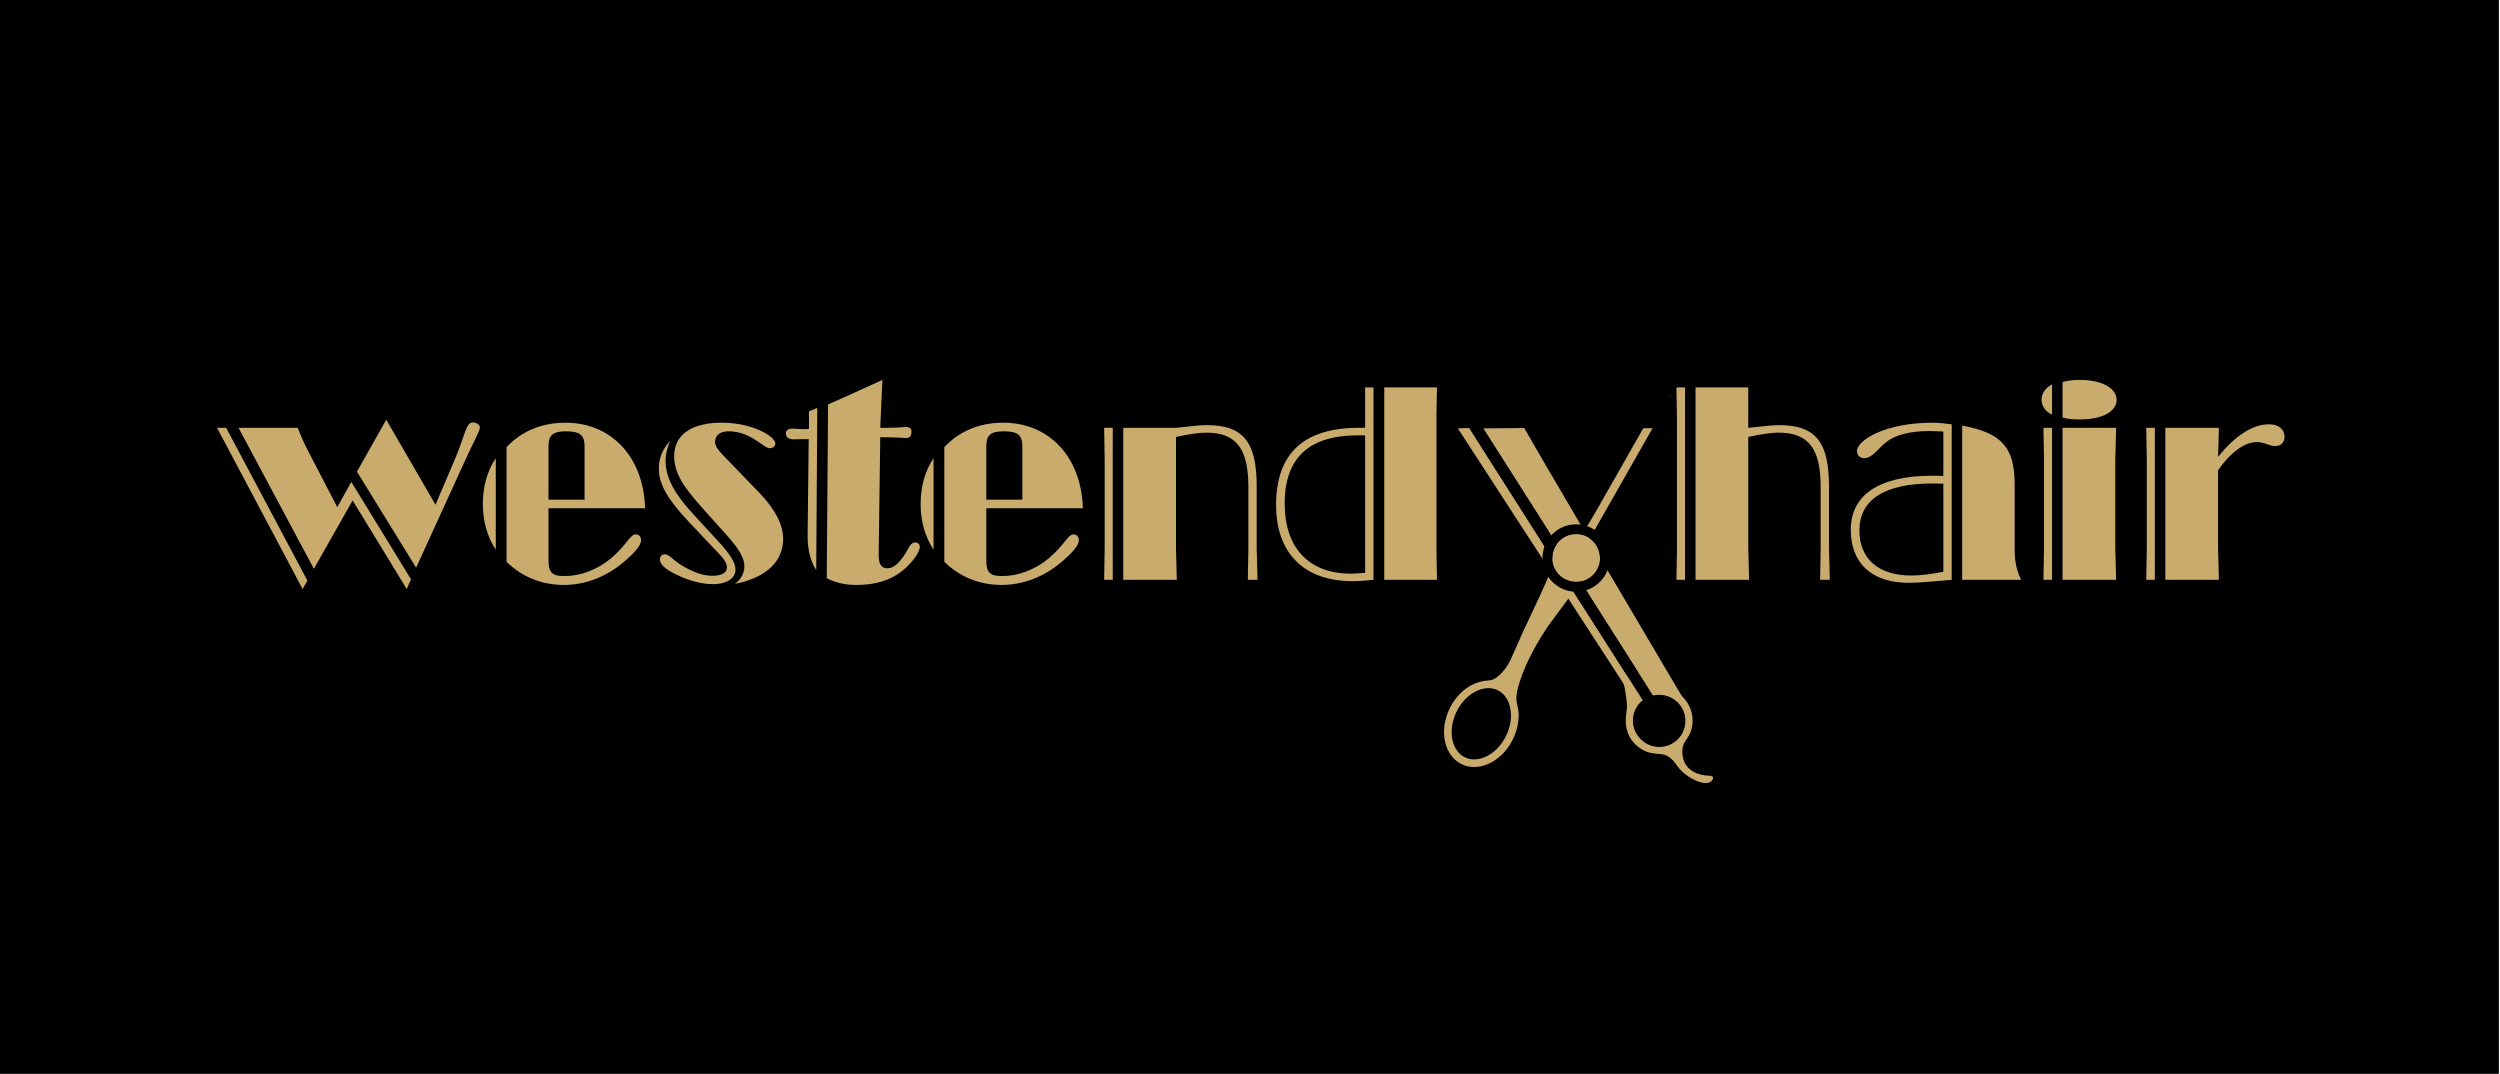
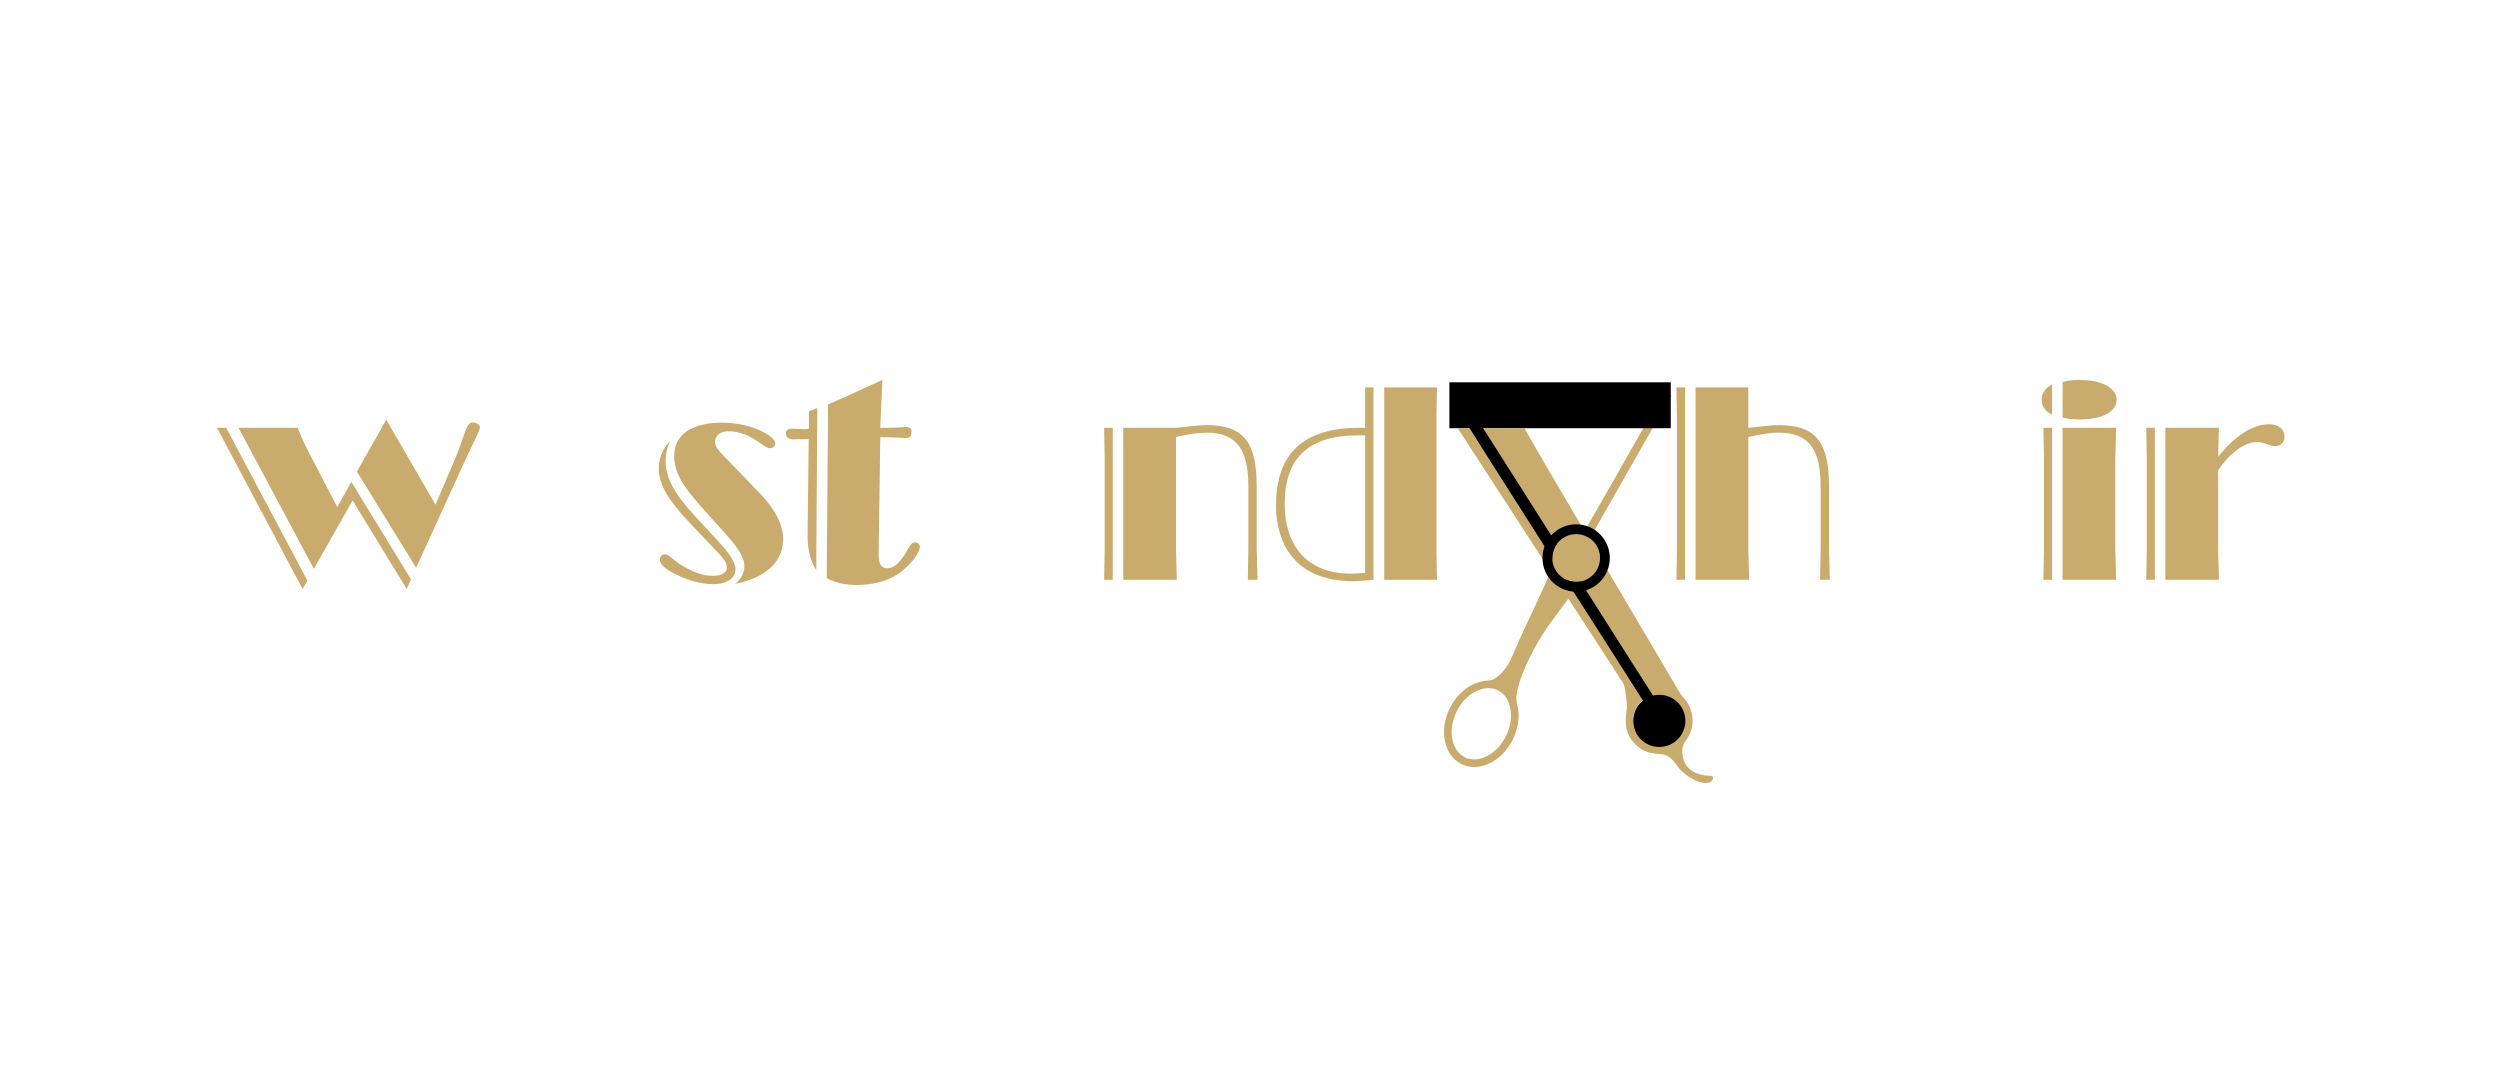
<svg xmlns="http://www.w3.org/2000/svg" width="100%" height="100%" viewBox="0 0 3713 1595" version="1.1" xml:space="preserve" style="fill-rule:evenodd;clip-rule:evenodd;stroke-linejoin:round;stroke-miterlimit:2;">
  <g id="Artboard1" transform="matrix(1.058,0,0,0.643,0,0)">
    <rect x="0" y="0" width="3507.87" height="2480.32" style="fill:none;" />
    <clipPath id="_clip1">
      <rect x="0" y="0" width="3507.87" height="2480.32" />
    </clipPath>
    <g clip-path="url(#_clip1)">
      <g transform="matrix(1.006,0,0,3.616,-693.52,-1994.22)">
-         <rect x="-39.482" y="-64.206" width="5406.55" height="2893.68" />
-       </g>
+         </g>
      <g transform="matrix(1.321,1.239,-0.53,1.532,78.066,-3684.98)">
        <path d="M2197.53,1443.88L2205.49,1443.88L2205.49,1217.88L2197.53,1217.88C2197.78,1243.88 2198.03,1259.09 2198.03,1263.49L2198.03,1398.29C2198.03,1402.68 2197.78,1417.88 2197.53,1443.88Z" style="fill:rgb(201,171,109);fill-rule:nonzero;" />
      </g>
      <g transform="matrix(1.424,0,0,3.712,-694.123,-1076.09)">
        <g transform="matrix(1,0,0,0.455,234.108,316.905)">
          <g transform="matrix(0.249,0,0,0.345,1563.54,382.701)">
            <path d="M1314.03,1677.63C1313.17,1677.7 1312.28,1677.75 1311.42,1677.8C1310.53,1677.85 1309.67,1677.88 1308.78,1677.9L1308.75,1677.9C1307.9,1677.91 1307.05,1677.93 1306.18,1677.93C1303.02,1677.93 1299.87,1677.78 1296.72,1677.51C1295.95,1677.45 1295.18,1677.36 1294.42,1677.28C1293.65,1677.2 1292.9,1677.1 1292.13,1677C1291.38,1676.9 1290.62,1676.78 1289.87,1676.66C1289.13,1676.55 1288.4,1676.43 1287.67,1676.3C1287.63,1676.3 1287.6,1676.28 1287.57,1676.26C1287.03,1676.18 1286.5,1676.08 1285.97,1675.96C1285.37,1675.85 1284.77,1675.73 1284.17,1675.58C1283.37,1675.41 1282.57,1675.23 1281.77,1675.03C1280.95,1674.85 1280.13,1674.63 1279.32,1674.4C1278.5,1674.2 1277.68,1673.96 1276.88,1673.71C1276.07,1673.48 1275.27,1673.23 1274.47,1672.96C1273.67,1672.71 1272.88,1672.45 1272.08,1672.15C1270.48,1671.6 1268.92,1671 1267.35,1670.36C1266.65,1670.08 1265.95,1669.78 1265.27,1669.5C1264.03,1668.95 1262.82,1668.4 1261.6,1667.8C1261.07,1667.55 1260.55,1667.3 1260.03,1667.03C1258.85,1666.45 1257.7,1665.81 1256.55,1665.18C1227.32,1649.05 1206.63,1619.06 1203.52,1584.3C1197.8,1520.13 1251.35,1466.58 1315.52,1472.3C1364.72,1476.7 1404.33,1516.31 1408.72,1565.51C1413.93,1623.81 1370.2,1673.35 1314.03,1677.63ZM1508.98,1793.78C1508.18,1793.7 1507.3,1793.68 1506.37,1793.68C1485.53,1793.68 1423.03,1786.73 1404.52,1733.48C1397.47,1713.28 1395.37,1687 1404.67,1666.8C1405.62,1664.71 1406.72,1662.7 1407.92,1660.75C1415.88,1647.96 1425.25,1636.03 1430.77,1621.9C1436.55,1607.06 1439.23,1590.78 1439.23,1574.91C1439.23,1540.3 1424.82,1506.48 1400.78,1481.7C1392.65,1473.31 1383.4,1466.41 1373.35,1460.8C1363.93,1455.5 1353.82,1451.33 1343.4,1448.08C1340.75,1447.28 1338.12,1446.53 1335.48,1445.88C1315.1,1440.73 1294.97,1439.03 1277.97,1424.58C1267.83,1415.98 1258.85,1406.01 1250.42,1395.76C1228.98,1369.68 1153.57,1386.96 1164.4,1422.23C1169.48,1438.76 1172.8,1455.8 1174.82,1473C1176.9,1490.6 1180.53,1508.41 1178.98,1526.25C1177.08,1548.03 1172.82,1567.56 1174.97,1589.65C1177.23,1612.56 1185.02,1634.9 1198.68,1653.53C1211.43,1670.91 1228.58,1684.98 1247.92,1694.5C1259.15,1700.01 1270.47,1702.91 1282.12,1704.7C1292.47,1706.31 1303,1707 1313.9,1707.95C1332.9,1709.58 1348.6,1719.06 1361.38,1732.93C1374.18,1746.83 1383.28,1763.8 1397.28,1776.6C1412.73,1790.76 1430.4,1803.15 1449.57,1811.85C1452.8,1813.36 1456.08,1814.73 1459.4,1815.98C1475.6,1822.13 1506.82,1829.38 1517.95,1809.88C1517.95,1809.88 1526.4,1795.1 1508.98,1793.78Z" style="fill:rgb(201,171,109);fill-rule:nonzero;" />
          </g>
          <g transform="matrix(1.067,0,0,0.92,95.552,-594.471)">
-             <path d="M1550.19,1217.88L1516.88,1217.88L1600.65,1427.88C1607.86,1407.49 1601.16,1385.78 1607.87,1365.78L1596.92,1339.49L1550.19,1217.88ZM1590.21,1456.68L1594.94,1443.49L1505.44,1217.88L1494.26,1217.88C1504.45,1239.88 1510.91,1255.09 1513.89,1263.09L1590.21,1456.68Z" style="fill-rule:nonzero;" />
-           </g>
+             </g>
          <g transform="matrix(0.945,0,0,1.132,-1141.92,-977.042)">
            <rect x="2988.45" y="1272.54" width="230.9" height="55.459" />
          </g>
          <g transform="matrix(0.663,0,0,0.92,98.491,-146.271)">
            <path d="M2739.65,1145.1C2740.05,1143.48 2740.38,1141.88 2740.64,1140.3C2762.86,1177.66 2745.24,1147.91 2711.17,1090.31C2647,981.809 2524.5,774.5 2499.97,730.717L2438.65,731.295L2697.78,1138.62C2688.29,1147.34 2680.58,1156.62 2673.2,1167.5C2667.72,1175.58 2666.04,1181.19 2666.18,1190.75C2666.4,1206 2688.24,1211.16 2699.57,1207.52C2710.9,1203.88 2718.16,1192.8 2723.3,1182.93C2729.22,1171.55 2728.15,1177.96 2731.31,1165.16" style="fill:rgb(201,171,109);" />
          </g>
          <g transform="matrix(0.663,0,0,0.92,98.491,-146.271)">
            <path d="M2401.19,731.224L2418.24,730.663L2657.34,1105.83L2649.99,1114.53L2401.19,731.224Z" style="fill:rgb(201,171,109);" />
          </g>
          <g transform="matrix(0.249,0.016,-0.011,0.345,1575.2,373.112)">
            <path d="M725.9,1629.96C712.83,1659.96 693.25,1685.31 669.28,1703.28C647.271,1719.76 622.6,1728.83 599.75,1728.83C588.22,1728.83 577.17,1726.6 566.92,1722.11C541.55,1711.05 523,1687.28 514.719,1655.13C505.73,1620.26 509.78,1580.45 526.1,1542.96C539.17,1512.95 558.75,1487.6 582.73,1469.65C604.72,1453.16 629.42,1444.08 652.25,1444.08C658.021,1444.08 663.67,1444.66 669.15,1445.76C674.62,1446.9 679.93,1448.6 685.08,1450.81C710.45,1461.86 729,1485.66 737.28,1517.8C746.271,1552.66 742.22,1592.48 725.9,1629.96ZM948.72,1053.75L942.92,1045.93C933.18,1032.8 923.45,1019.68 913.72,1006.55C905.1,981.098 896.331,953.808 887.521,925.208C880.9,945.148 874.3,965.078 867.7,985.008C857.98,1014.38 809.63,1132.45 796.45,1162.56C782.7,1193.93 770.32,1225.81 757.95,1257.75C755.85,1263.18 753.73,1268.61 751.6,1274.05C745.48,1289.85 739.37,1305.65 733.13,1321.4C725.15,1341.61 714.55,1361 700.62,1377.73C687.17,1393.9 669.8,1411.81 647.78,1413.73C642.85,1414.16 637.97,1414.85 633.13,1415.75C598.28,1422.3 565.72,1440.81 541.37,1466.4C533.55,1474.6 526.28,1483.21 519.83,1492.53C511.5,1504.6 504.37,1517.5 498.5,1530.95C459.25,1621.1 484.5,1719.05 554.9,1749.71C569.28,1755.96 584.42,1758.93 599.75,1758.93C659.55,1758.93 722.271,1713.75 753.48,1641.98C763.43,1619.13 769.771,1594.61 771.581,1569.76C772.45,1557.88 772.67,1545.45 771.13,1533.61C768.82,1515.68 761.32,1499.01 760.2,1480.91C758.831,1458.93 763.93,1438.9 769.23,1417.83C775.13,1394.4 782.88,1371.45 791.63,1348.93C807.4,1308.45 826.45,1269.21 847.38,1231.15C855.1,1217.08 863.17,1203.21 871.47,1189.5C872.42,1187.91 918.92,1118.77 955.67,1064.15C955.791,1063.97 955.91,1063.79 956.03,1063.61L955.5,1062.9L948.72,1053.75Z" style="fill:rgb(201,171,109);fill-rule:nonzero;" />
          </g>
          <g transform="matrix(0.663,0,0,0.92,98.491,-146.271)">
            <path d="M2400.4,701.478L2428.93,715.303L2707.95,1154.52L2694.2,1163.64C2694.2,1163.64 2398.82,702.169 2400.4,701.478Z" />
          </g>
          <g transform="matrix(0.771,0,0,0.959,-581.497,-763.928)">
            <ellipse cx="3204.36" cy="1762.72" rx="33.347" ry="37.176" />
          </g>
        </g>
        <g transform="matrix(0.663,0,0,0.419,224.297,312.211)">
          <circle cx="2740.43" cy="775.442" r="35.472" style="fill:rgb(201,171,109);" />
          <path d="M2740.43,725.387C2712.81,725.387 2690.38,747.816 2690.38,775.442C2690.38,803.069 2712.81,825.498 2740.43,825.498C2768.06,825.498 2790.49,803.069 2790.49,775.442C2790.49,747.816 2768.06,725.387 2740.43,725.387ZM2740.43,739.97C2760.01,739.97 2775.91,755.865 2775.91,775.442C2775.91,795.02 2760.01,810.915 2740.43,810.915C2720.86,810.915 2704.96,795.02 2704.96,775.442C2704.96,755.865 2720.86,739.97 2740.43,739.97Z" />
        </g>
        <g transform="matrix(1,0,0,0.455,410.578,316.905)">
          <g transform="matrix(1.067,0,0,0.92,92.18,-594.769)">
            <path d="M265.203,1457.49L269.678,1445.09L194.602,1217.88L186.15,1217.88L265.203,1457.49ZM342.516,1205.88L315.419,1283.09L370.11,1425.88L414.608,1269.09C423.061,1238.68 429.027,1223.09 429.027,1217.09C429.027,1213.49 425.795,1209.88 422.315,1209.88C416.1,1209.88 415.354,1229.09 405.908,1264.68L388.009,1332.29L342.516,1205.88ZM361.409,1457.49L365.387,1443.09L310.199,1298.29L297.272,1335.88L270.672,1253.49C266.943,1242.29 263.711,1230.29 260.728,1217.88L206.037,1217.88L275.644,1427.49L311.442,1325.88L361.409,1457.49Z" style="fill:rgb(201,171,109);fill-rule:nonzero;" />
          </g>
          <g transform="matrix(1.067,0,0,0.92,92.18,-594.769)">
-             <path d="M443.694,1399.09L443.694,1263.09C435.739,1282.29 431.761,1305.09 431.761,1331.09C431.761,1356.68 435.739,1379.49 443.694,1399.09ZM492.418,1337.49L581.664,1337.49C580.172,1259.49 549.595,1210.29 508.08,1210.29C485.955,1210.29 467.31,1223.09 453.638,1246.68L453.638,1417.09C467.808,1439.49 486.204,1451.49 506.588,1451.49C526.725,1451.49 546.612,1439.09 563.268,1415.49C572.963,1401.88 577.935,1392.29 577.935,1384.68C577.935,1379.88 575.946,1376.29 572.963,1376.29C567.743,1376.29 564.262,1393.09 549.844,1412.29C537.166,1429.09 521.753,1438.29 507.334,1438.29C494.904,1438.29 492.418,1432.29 492.418,1413.49L492.418,1337.49ZM492.418,1324.68L492.418,1245.49C492.418,1229.49 495.899,1223.09 508.577,1223.09C521.753,1223.09 525.73,1229.09 525.73,1245.49L525.73,1324.68L492.418,1324.68Z" style="fill:rgb(201,171,109);fill-rule:nonzero;" />
-           </g>
+             </g>
          <g transform="matrix(1.067,0,0,0.92,92.18,-594.769)">
            <path d="M664.695,1449.88C693.78,1440.68 709.193,1416.29 709.193,1383.09C709.193,1361.88 701.735,1338.68 687.068,1314.29L659.971,1269.09C651.768,1255.49 646.299,1247.49 646.299,1239.09C646.299,1229.09 651.022,1223.09 658.728,1223.09C679.61,1223.09 690.797,1248.29 697.012,1248.29C699.746,1248.29 701.984,1245.09 701.984,1241.09C701.984,1231.09 681.35,1210.29 652.265,1210.29C623.925,1210.29 608.512,1229.09 608.512,1259.88C608.512,1286.68 618.456,1307.88 633.869,1335.88L657.485,1378.29C668.175,1397.49 673.395,1411.88 673.395,1423.09C673.395,1433.88 670.412,1443.09 664.695,1449.88ZM643.067,1393.49C651.768,1408.29 657.237,1416.29 657.237,1425.09C657.237,1433.49 652.762,1437.88 643.564,1437.88C635.36,1437.88 625.168,1432.29 614.23,1421.09C607.269,1413.88 603.54,1405.88 600.06,1405.88C597.077,1405.88 595.337,1409.09 595.337,1413.88C595.337,1420.68 600.309,1428.29 610.75,1436.29C622.682,1445.49 633.869,1450.29 644.558,1450.29C657.485,1450.29 665.192,1441.09 665.192,1428.68C665.192,1417.49 659.474,1404.68 649.53,1387.09L625.914,1345.88C609.258,1316.68 600.557,1292.29 600.557,1267.09C600.557,1258.29 601.8,1248.29 604.783,1237.49C597.574,1249.88 594.342,1263.09 594.342,1278.68C594.342,1303.49 604.038,1326.68 621.688,1357.09L643.067,1393.49Z" style="fill:rgb(201,171,109);fill-rule:nonzero;" />
          </g>
          <g transform="matrix(1.067,0,0,0.92,92.18,-594.769)">
            <path d="M800.925,1146.68C775.071,1165.88 758.415,1177.88 750.708,1183.09L749.465,1441.49C757.669,1448.29 766.618,1451.49 776.562,1451.49C798.19,1451.49 814.1,1441.49 826.53,1419.49C832.745,1408.68 835.479,1399.49 835.479,1395.09C835.479,1391.09 833.739,1388.29 831.253,1388.29C826.281,1388.29 825.287,1397.49 821.061,1407.49C815.592,1420.29 810.868,1426.68 805.648,1426.68C799.433,1426.68 797.444,1419.88 797.444,1405.88L798.936,1231.88C813.106,1231.88 821.309,1233.09 822.801,1233.09C826.53,1233.09 827.773,1229.88 827.773,1222.68C827.773,1219.09 825.784,1216.68 822.304,1216.68C820.564,1216.68 815.094,1217.88 805.399,1217.88L798.936,1217.88C799.433,1196.29 800.179,1172.68 800.925,1146.68ZM740.765,1188.29L733.058,1193.49L733.058,1219.49C731.318,1219.88 729.826,1219.88 728.086,1219.88C724.109,1219.88 720.38,1219.09 717.397,1219.09C713.916,1219.09 711.679,1222.29 711.679,1225.88C711.679,1231.88 714.165,1235.09 719.137,1235.09C720.38,1235.09 724.855,1234.68 732.81,1234.68L731.815,1376.68L731.815,1379.49C731.815,1399.49 734.55,1416.29 739.77,1429.49L740.765,1188.29Z" style="fill:rgb(201,171,109);fill-rule:nonzero;" />
          </g>
          <g transform="matrix(1.067,0,0,0.92,92.18,-594.769)">
-             <path d="M848.158,1399.09L848.158,1263.09C840.203,1282.29 836.225,1305.09 836.225,1331.09C836.225,1356.68 840.203,1379.49 848.158,1399.09ZM896.882,1337.49L986.128,1337.49C984.636,1259.49 954.059,1210.29 912.544,1210.29C890.419,1210.29 871.774,1223.09 858.101,1246.68L858.101,1417.09C872.271,1439.49 890.667,1451.49 911.052,1451.49C931.188,1451.49 951.076,1439.09 967.732,1415.49C977.427,1401.88 982.399,1392.29 982.399,1384.68C982.399,1379.88 980.41,1376.29 977.427,1376.29C972.206,1376.29 968.726,1393.09 954.307,1412.29C941.629,1429.09 926.216,1438.29 911.798,1438.29C899.368,1438.29 896.882,1432.29 896.882,1413.49L896.882,1337.49ZM896.882,1324.68L896.882,1245.49C896.882,1229.49 900.362,1223.09 913.041,1223.09C926.216,1223.09 930.194,1229.09 930.194,1245.49L930.194,1324.68L896.882,1324.68Z" style="fill:rgb(201,171,109);fill-rule:nonzero;" />
-           </g>
+             </g>
          <g transform="matrix(1.067,0,0,0.92,92.18,-594.769)">
            <path d="M1072.14,1217.88L1023.42,1217.88L1023.42,1443.88L1072.89,1443.88C1072.64,1417.88 1072.14,1402.68 1072.14,1398.29L1072.14,1231.49C1083.58,1227.49 1093.02,1225.09 1100.23,1225.09C1128.82,1225.09 1139.01,1251.09 1139.01,1305.88L1139.01,1398.29C1139.01,1402.68 1138.77,1417.88 1138.52,1443.88L1147.47,1443.88C1147.22,1417.88 1146.72,1402.68 1146.72,1398.29L1146.72,1305.88C1146.72,1241.49 1135.78,1213.88 1100.48,1213.88C1092.78,1213.88 1083.58,1216.29 1072.14,1217.88ZM1005.77,1443.88L1013.72,1443.88L1013.72,1217.88L1005.77,1217.88C1006.01,1243.88 1006.26,1259.09 1006.26,1263.49L1006.26,1398.29C1006.26,1402.68 1006.01,1417.88 1005.77,1443.88Z" style="fill:rgb(201,171,109);fill-rule:nonzero;" />
          </g>
          <g transform="matrix(1.067,0,0,0.92,92.18,-594.769)">
            <path d="M1254.61,1443.88L1254.61,1157.88L1246.9,1157.88L1246.9,1217.88L1241.19,1217.88C1190.22,1217.88 1164.62,1255.88 1164.62,1332.68C1164.62,1404.29 1190.47,1445.88 1235.22,1445.88C1240.69,1445.88 1247.15,1445.09 1254.61,1443.88ZM1246.9,1433.49C1241.19,1434.29 1236.71,1434.68 1233.48,1434.68C1194.95,1434.68 1172.57,1396.29 1172.57,1330.68C1172.57,1262.68 1194.95,1229.09 1240.19,1229.09L1246.9,1229.09L1246.9,1433.49ZM1313.28,1157.88L1264.55,1157.88L1264.55,1443.88L1313.28,1443.88C1313.03,1417.88 1312.78,1402.68 1312.78,1398.29L1312.78,1199.88C1312.78,1195.88 1313.03,1181.88 1313.28,1157.88Z" style="fill:rgb(201,171,109);fill-rule:nonzero;" />
          </g>
        </g>
        <g transform="matrix(1,0,0,0.455,61.619,316.905)">
          <g transform="matrix(1.067,0,0,0.92,95.497,-594.769)">
            <path d="M1858.45,1443.88L1866.4,1443.88L1866.4,1157.88L1858.45,1157.88C1858.69,1185.88 1858.94,1201.88 1858.94,1206.29L1858.94,1398.29C1858.94,1402.68 1858.69,1417.88 1858.45,1443.88ZM1924.82,1217.88L1924.82,1157.88L1876.1,1157.88L1876.1,1443.88L1925.57,1443.88C1925.32,1417.88 1924.82,1402.68 1924.82,1398.29L1924.82,1231.49C1936.26,1227.49 1945.7,1225.09 1952.91,1225.09C1981.5,1225.09 1991.69,1251.09 1991.69,1305.88L1991.69,1398.29C1991.69,1402.68 1991.44,1417.88 1991.2,1443.88L2000.15,1443.88C1999.9,1417.88 1999.4,1402.68 1999.4,1398.29L1999.4,1305.88C1999.4,1241.49 1988.46,1213.88 1953.16,1213.88C1945.45,1213.88 1936.26,1216.29 1924.82,1217.88Z" style="fill:rgb(201,171,109);fill-rule:nonzero;" />
          </g>
          <g transform="matrix(1.067,0,0,0.92,95.497,-594.769)">
-             <path d="M2122.45,1443.88L2176.9,1443.88C2171.18,1424.68 2170.93,1409.49 2170.93,1396.68L2170.93,1302.29C2170.93,1248.29 2159.74,1225.49 2122.45,1214.68L2122.45,1443.88ZM2105.05,1289.49C2101.57,1289.09 2098.34,1289.09 2095.11,1289.09C2045.39,1289.09 2019.54,1317.88 2019.54,1369.49C2019.54,1419.09 2038.68,1448.29 2072.98,1448.29C2082.68,1448.29 2095.85,1446.29 2112.76,1443.88L2112.76,1212.68C2105.3,1211.09 2099.58,1210.29 2095.36,1210.29C2051.11,1210.29 2025.25,1236.29 2025.25,1252.68C2025.25,1258.29 2027.99,1263.09 2031.72,1263.09C2039.42,1263.09 2043.9,1249.88 2052.35,1239.09C2060.3,1228.68 2073.98,1222.68 2092.37,1222.68C2095.85,1222.68 2100.08,1223.09 2105.05,1223.49L2105.05,1289.49ZM2105.05,1431.88C2092.62,1435.88 2082.43,1437.49 2075.47,1437.49C2044.64,1437.49 2027.49,1411.88 2027.49,1370.68C2027.49,1325.09 2050.36,1300.68 2094.61,1300.68C2097.84,1300.68 2101.32,1300.68 2105.05,1301.09L2105.05,1431.88Z" style="fill:rgb(201,171,109);fill-rule:nonzero;" />
-           </g>
+             </g>
          <g transform="matrix(1.067,0,0,0.92,95.497,-594.769)">
            <path d="M2215.18,1443.88L2264.65,1443.88C2264.4,1417.88 2263.91,1402.68 2263.91,1398.29L2263.91,1263.49C2263.91,1259.09 2264.4,1243.88 2264.65,1217.88L2215.18,1217.88L2215.18,1443.88ZM2197.53,1443.88L2205.49,1443.88L2205.49,1217.88L2197.53,1217.88C2197.78,1243.88 2198.03,1259.09 2198.03,1263.49L2198.03,1398.29C2198.03,1402.68 2197.78,1417.88 2197.53,1443.88ZM2205.49,1198.29L2205.49,1153.49C2199.27,1158.29 2195.79,1167.09 2195.79,1176.29C2195.79,1185.49 2199.52,1194.29 2205.49,1198.29ZM2215.18,1149.88L2215.18,1202.68C2219.66,1204.68 2224.88,1205.49 2230.84,1205.49C2252.72,1205.49 2265.15,1193.09 2265.15,1176.29C2265.15,1159.88 2252.47,1146.68 2230.84,1146.68C2224.88,1146.68 2219.66,1147.88 2215.18,1149.88Z" style="fill:rgb(201,171,109);fill-rule:nonzero;" />
          </g>
          <g transform="matrix(1.067,0,0,0.92,95.497,-594.769)">
            <path d="M2292.49,1443.88L2300.45,1443.88L2300.45,1217.88L2292.49,1217.88C2292.74,1243.88 2292.99,1259.09 2292.99,1263.49L2292.99,1398.29C2292.99,1402.68 2292.74,1417.88 2292.49,1443.88ZM2358.87,1398.29L2358.87,1281.09C2370.8,1253.09 2384.22,1239.09 2394.42,1239.09C2401.88,1239.09 2406.35,1245.09 2411.57,1245.09C2417.04,1245.09 2420.27,1239.49 2420.27,1231.09C2420.27,1220.29 2415.05,1212.68 2405.85,1212.68C2391.18,1212.68 2375.03,1228.68 2358.87,1261.09C2358.87,1256.29 2359.37,1241.49 2359.61,1217.88L2310.14,1217.88L2310.14,1443.88L2359.61,1443.88C2359.37,1417.88 2358.87,1402.68 2358.87,1398.29Z" style="fill:rgb(201,171,109);fill-rule:nonzero;" />
          </g>
        </g>
      </g>
    </g>
  </g>
</svg>